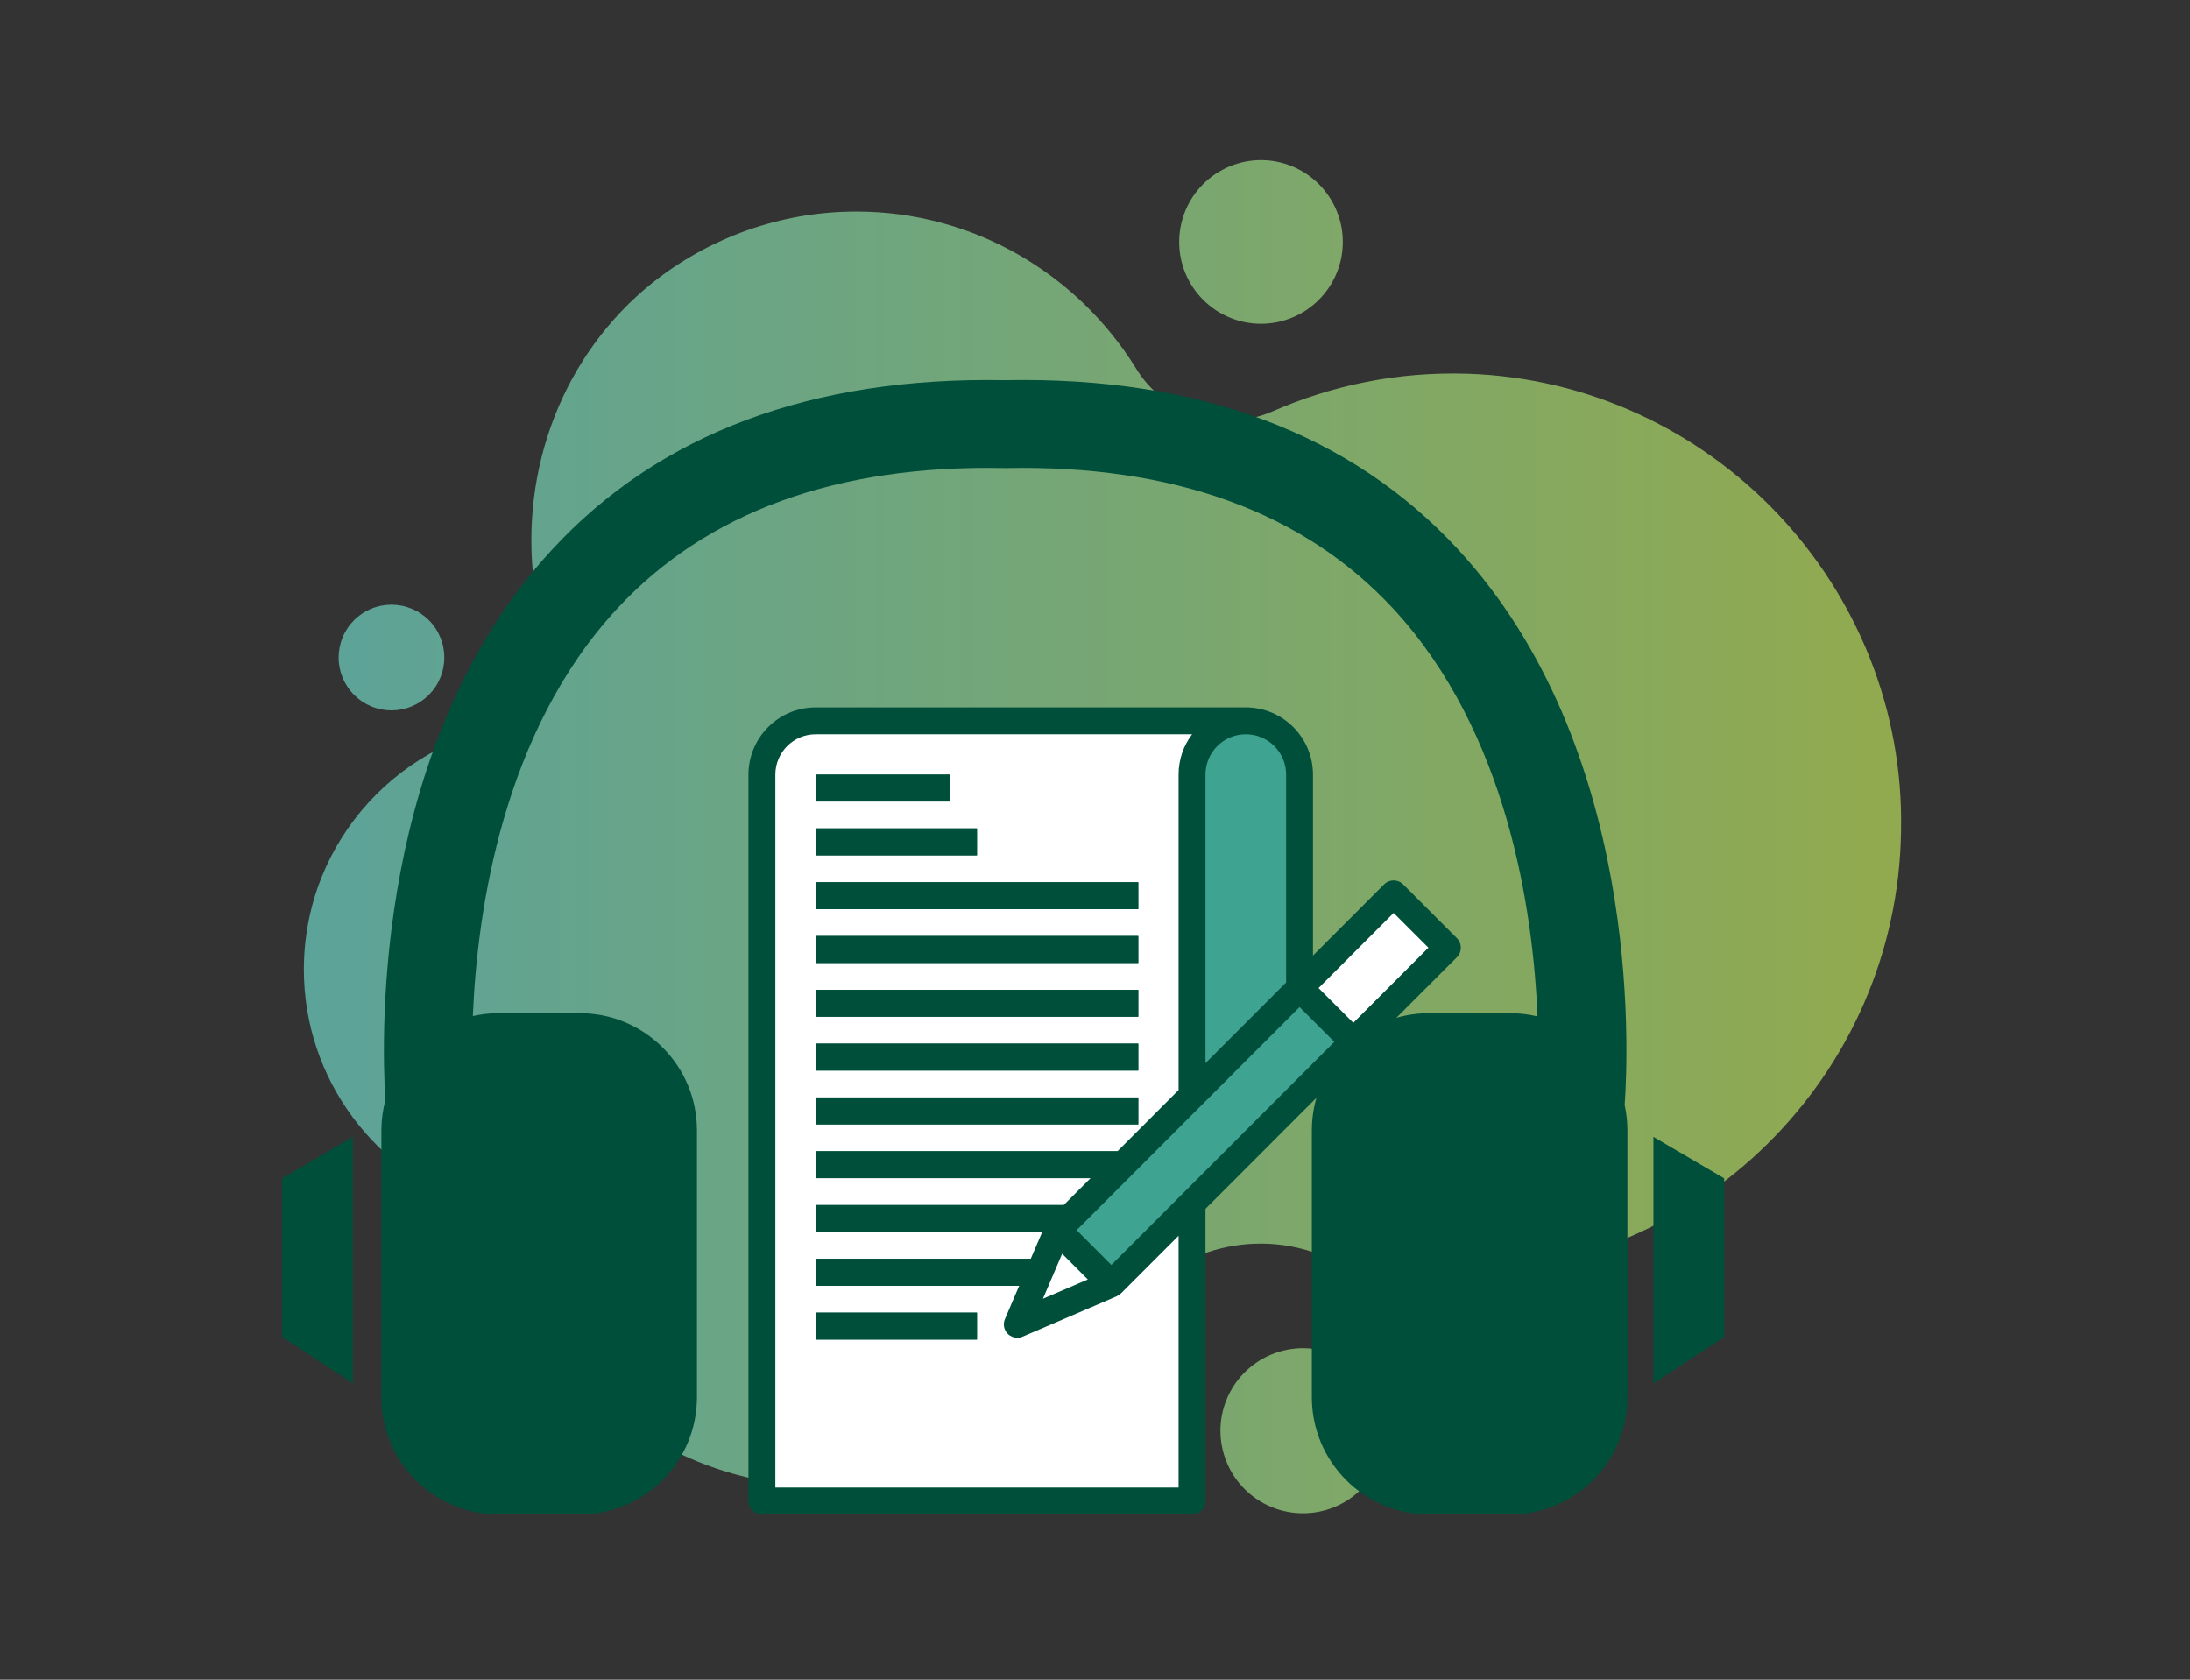
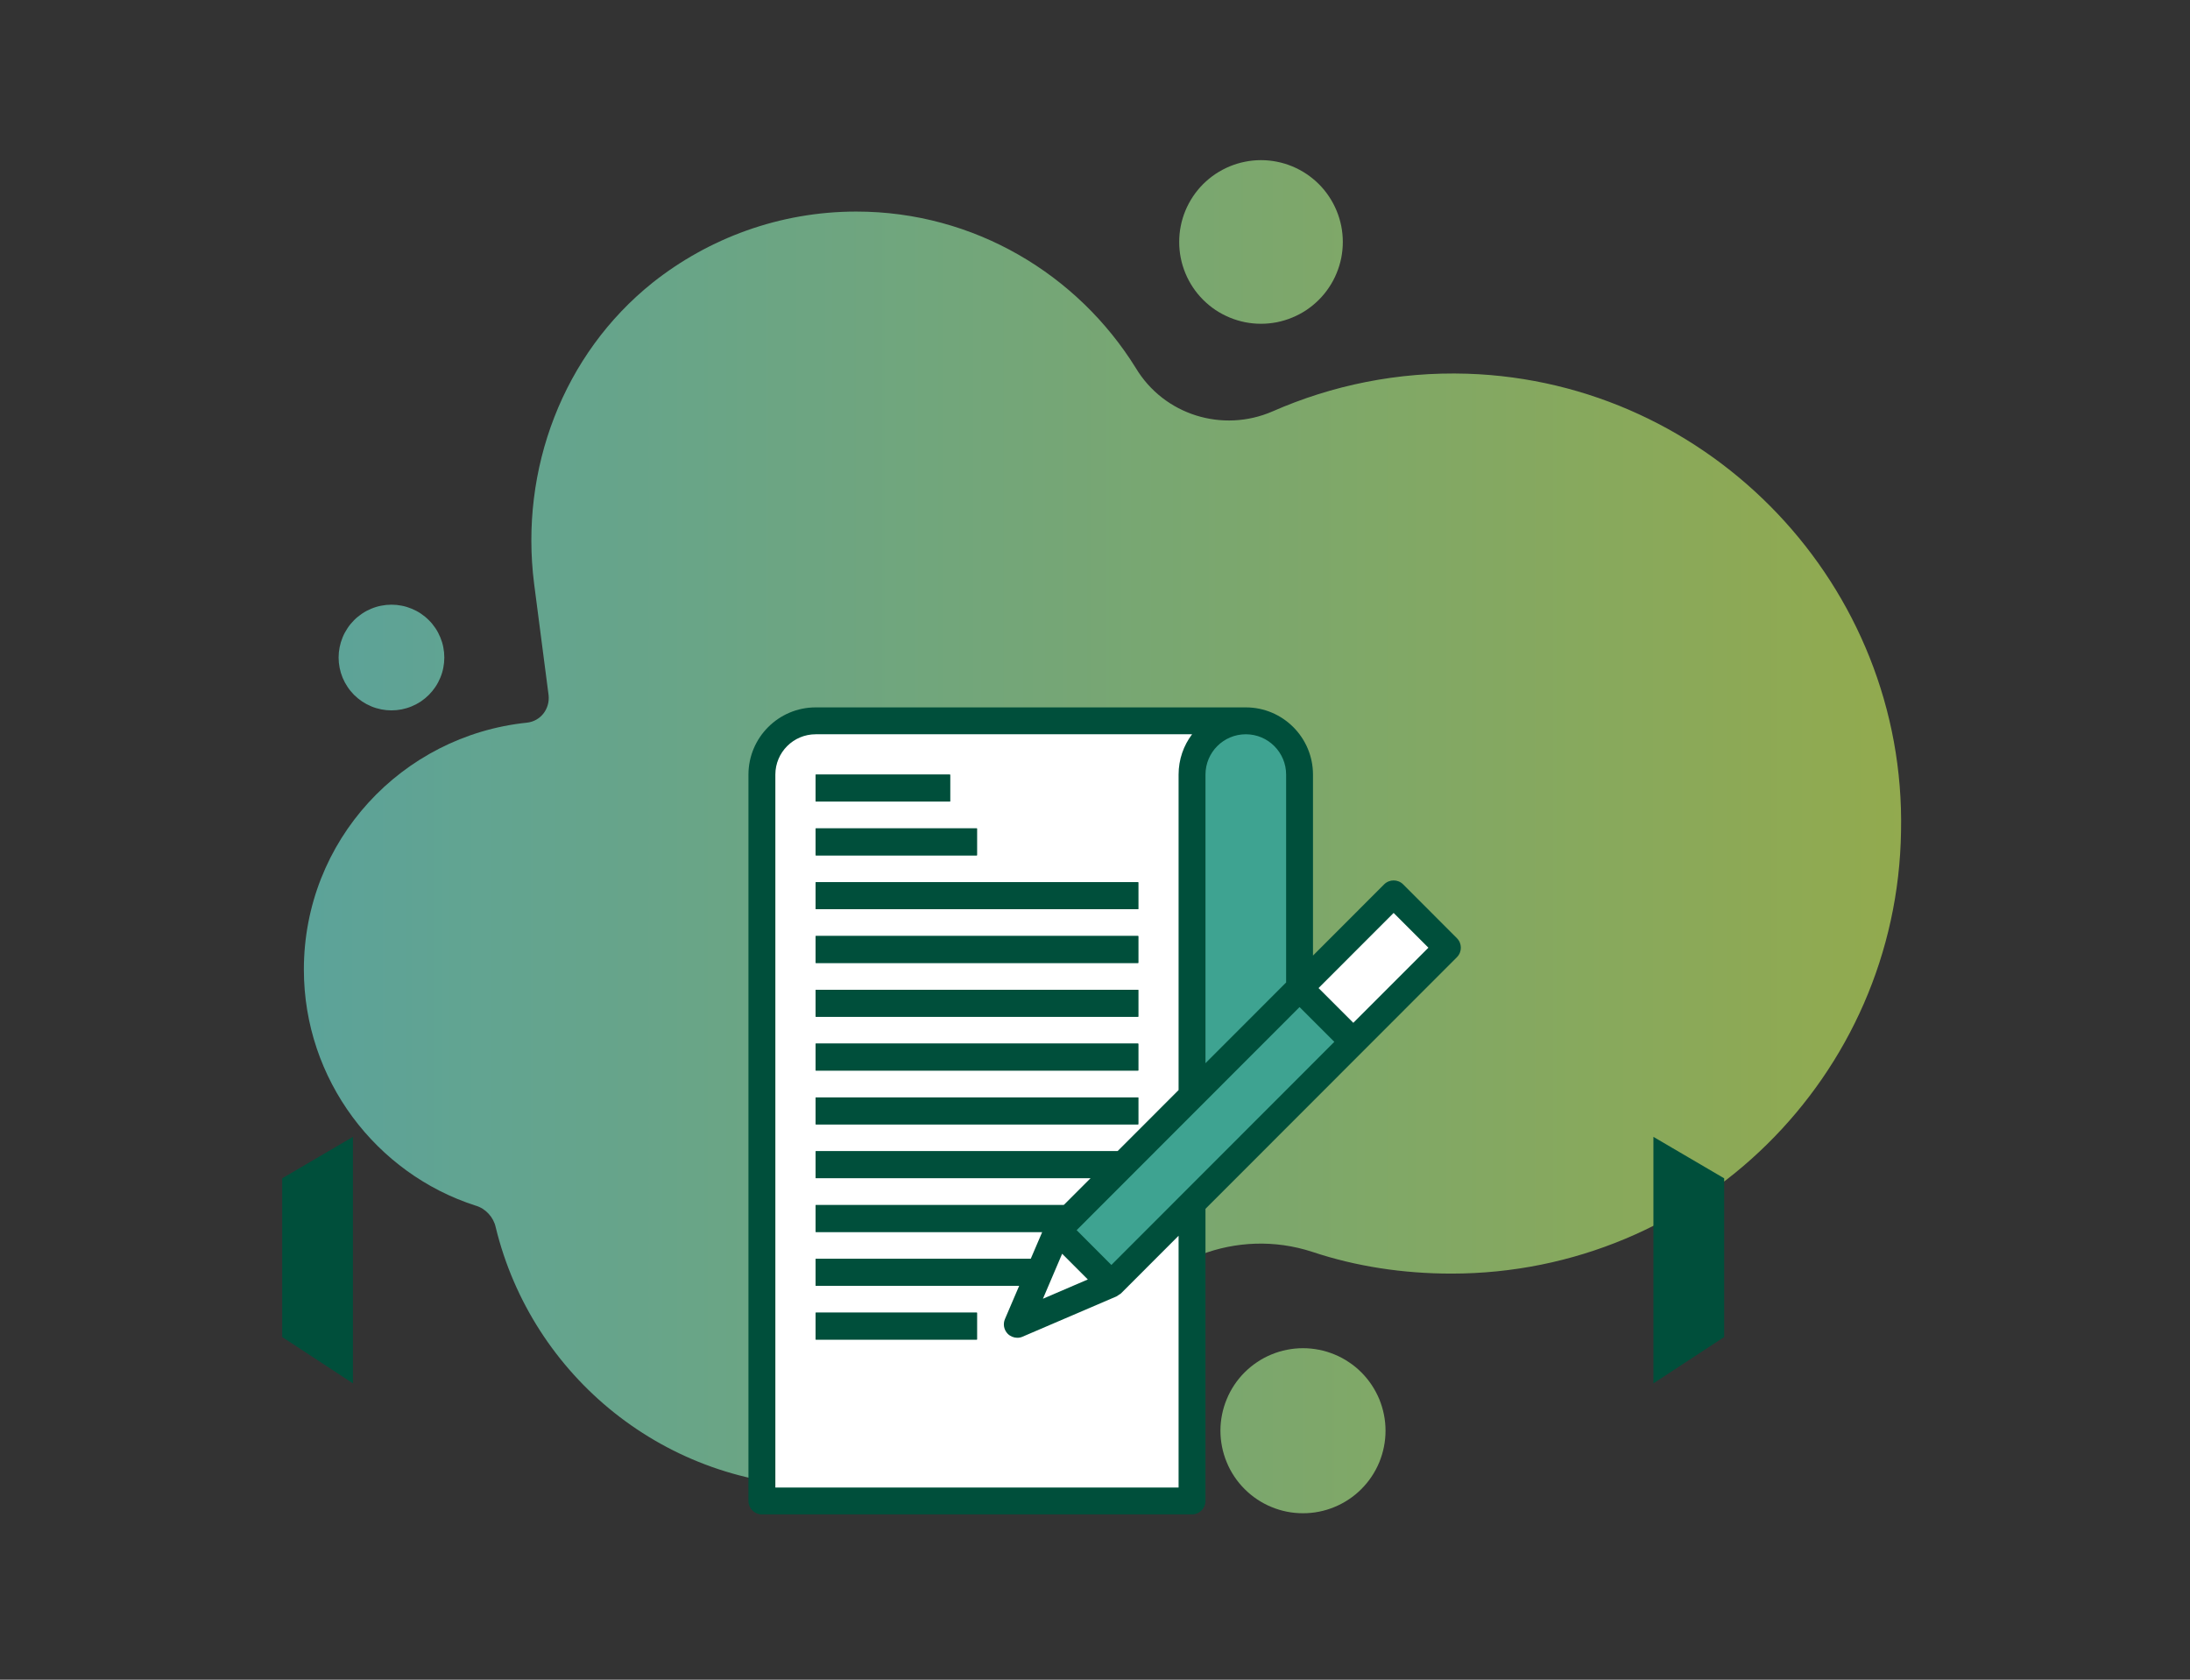
<svg xmlns="http://www.w3.org/2000/svg" width="224.88pt" height="172.5pt" viewBox="0 0 224.88 172.5" version="1.2">
  <rect x="0" y="0" width="224.88" height="172.5" fill="#333333" stroke="none" />
  <defs>
    <clipPath id="clip1">
      <path d="M 31.203 21 L 195.727 21 L 195.727 153 L 31.203 153 Z M 31.203 21 " />
    </clipPath>
    <clipPath id="clip2">
      <path d="M 150.672 38.379 C 143.535 38.156 136.77 39.57 130.676 42.246 C 125.547 44.477 119.523 42.617 116.625 37.785 C 110.676 28.195 100.047 21.727 87.926 21.727 C 80.047 21.727 72.762 24.477 67.035 29.012 C 57.816 36.371 53.355 48.195 54.844 59.941 L 56.332 71.391 C 56.48 72.805 55.512 74.066 54.102 74.215 C 41.238 75.555 31.203 86.336 31.203 99.57 C 31.203 110.871 38.637 120.535 48.82 123.805 C 49.863 124.102 50.68 124.996 50.902 126.035 C 54.621 141.352 68.375 152.652 84.805 152.652 C 97.293 152.652 108.223 146.109 114.395 136.223 C 118.707 129.309 127.031 126.035 134.762 128.562 C 139.223 130.051 144.055 130.793 149.039 130.793 C 174.316 130.793 194.832 110.496 195.207 85.367 C 195.727 60.238 175.727 39.199 150.672 38.379 Z M 150.672 38.379 " />
    </clipPath>
    <linearGradient id="linear0" gradientUnits="userSpaceOnUse" x1="0" y1="95.1" x2="221.3" y2="95.1" gradientTransform="matrix(0.743,0,0,0.743,31.203,16.447)">
      <stop offset="0" style="stop-color:rgb(36.099%,63.899%,59.999%);stop-opacity:1;" />
      <stop offset="0.008" style="stop-color:rgb(36.182%,63.91%,59.883%);stop-opacity:1;" />
      <stop offset="0.016" style="stop-color:rgb(36.348%,63.931%,59.653%);stop-opacity:1;" />
      <stop offset="0.023" style="stop-color:rgb(36.514%,63.954%,59.422%);stop-opacity:1;" />
      <stop offset="0.031" style="stop-color:rgb(36.679%,63.976%,59.193%);stop-opacity:1;" />
      <stop offset="0.039" style="stop-color:rgb(36.845%,63.997%,58.963%);stop-opacity:1;" />
      <stop offset="0.047" style="stop-color:rgb(37.012%,64.02%,58.733%);stop-opacity:1;" />
      <stop offset="0.055" style="stop-color:rgb(37.178%,64.041%,58.502%);stop-opacity:1;" />
      <stop offset="0.062" style="stop-color:rgb(37.344%,64.064%,58.272%);stop-opacity:1;" />
      <stop offset="0.07" style="stop-color:rgb(37.509%,64.085%,58.041%);stop-opacity:1;" />
      <stop offset="0.078" style="stop-color:rgb(37.675%,64.107%,57.811%);stop-opacity:1;" />
      <stop offset="0.086" style="stop-color:rgb(37.842%,64.13%,57.581%);stop-opacity:1;" />
      <stop offset="0.094" style="stop-color:rgb(38.008%,64.151%,57.35%);stop-opacity:1;" />
      <stop offset="0.102" style="stop-color:rgb(38.174%,64.172%,57.121%);stop-opacity:1;" />
      <stop offset="0.109" style="stop-color:rgb(38.339%,64.195%,56.891%);stop-opacity:1;" />
      <stop offset="0.117" style="stop-color:rgb(38.506%,64.217%,56.66%);stop-opacity:1;" />
      <stop offset="0.125" style="stop-color:rgb(38.672%,64.24%,56.43%);stop-opacity:1;" />
      <stop offset="0.133" style="stop-color:rgb(38.838%,64.261%,56.2%);stop-opacity:1;" />
      <stop offset="0.141" style="stop-color:rgb(39.005%,64.282%,55.969%);stop-opacity:1;" />
      <stop offset="0.148" style="stop-color:rgb(39.169%,64.305%,55.739%);stop-opacity:1;" />
      <stop offset="0.156" style="stop-color:rgb(39.336%,64.326%,55.508%);stop-opacity:1;" />
      <stop offset="0.164" style="stop-color:rgb(39.502%,64.348%,55.278%);stop-opacity:1;" />
      <stop offset="0.172" style="stop-color:rgb(39.668%,64.371%,55.049%);stop-opacity:1;" />
      <stop offset="0.18" style="stop-color:rgb(39.835%,64.392%,54.819%);stop-opacity:1;" />
      <stop offset="0.188" style="stop-color:rgb(40.001%,64.415%,54.588%);stop-opacity:1;" />
      <stop offset="0.195" style="stop-color:rgb(40.166%,64.436%,54.358%);stop-opacity:1;" />
      <stop offset="0.203" style="stop-color:rgb(40.332%,64.458%,54.128%);stop-opacity:1;" />
      <stop offset="0.211" style="stop-color:rgb(40.498%,64.481%,53.897%);stop-opacity:1;" />
      <stop offset="0.219" style="stop-color:rgb(40.665%,64.502%,53.667%);stop-opacity:1;" />
      <stop offset="0.227" style="stop-color:rgb(40.831%,64.523%,53.436%);stop-opacity:1;" />
      <stop offset="0.234" style="stop-color:rgb(40.996%,64.546%,53.206%);stop-opacity:1;" />
      <stop offset="0.242" style="stop-color:rgb(41.162%,64.568%,52.977%);stop-opacity:1;" />
      <stop offset="0.25" style="stop-color:rgb(41.328%,64.589%,52.747%);stop-opacity:1;" />
      <stop offset="0.258" style="stop-color:rgb(41.495%,64.612%,52.516%);stop-opacity:1;" />
      <stop offset="0.266" style="stop-color:rgb(41.661%,64.633%,52.286%);stop-opacity:1;" />
      <stop offset="0.273" style="stop-color:rgb(41.826%,64.656%,52.055%);stop-opacity:1;" />
      <stop offset="0.281" style="stop-color:rgb(41.992%,64.677%,51.825%);stop-opacity:1;" />
      <stop offset="0.289" style="stop-color:rgb(42.159%,64.699%,51.595%);stop-opacity:1;" />
      <stop offset="0.297" style="stop-color:rgb(42.325%,64.722%,51.364%);stop-opacity:1;" />
      <stop offset="0.305" style="stop-color:rgb(42.491%,64.743%,51.134%);stop-opacity:1;" />
      <stop offset="0.312" style="stop-color:rgb(42.656%,64.764%,50.905%);stop-opacity:1;" />
      <stop offset="0.32" style="stop-color:rgb(42.822%,64.787%,50.674%);stop-opacity:1;" />
      <stop offset="0.328" style="stop-color:rgb(42.989%,64.809%,50.444%);stop-opacity:1;" />
      <stop offset="0.336" style="stop-color:rgb(43.155%,64.832%,50.214%);stop-opacity:1;" />
      <stop offset="0.344" style="stop-color:rgb(43.321%,64.853%,49.983%);stop-opacity:1;" />
      <stop offset="0.352" style="stop-color:rgb(43.486%,64.874%,49.753%);stop-opacity:1;" />
      <stop offset="0.359" style="stop-color:rgb(43.652%,64.897%,49.522%);stop-opacity:1;" />
      <stop offset="0.367" style="stop-color:rgb(43.819%,64.919%,49.292%);stop-opacity:1;" />
      <stop offset="0.375" style="stop-color:rgb(43.985%,64.94%,49.062%);stop-opacity:1;" />
      <stop offset="0.383" style="stop-color:rgb(44.151%,64.963%,48.833%);stop-opacity:1;" />
      <stop offset="0.391" style="stop-color:rgb(44.316%,64.984%,48.602%);stop-opacity:1;" />
      <stop offset="0.398" style="stop-color:rgb(44.482%,65.007%,48.372%);stop-opacity:1;" />
      <stop offset="0.406" style="stop-color:rgb(44.649%,65.028%,48.141%);stop-opacity:1;" />
      <stop offset="0.414" style="stop-color:rgb(44.815%,65.05%,47.911%);stop-opacity:1;" />
      <stop offset="0.422" style="stop-color:rgb(44.981%,65.073%,47.681%);stop-opacity:1;" />
      <stop offset="0.43" style="stop-color:rgb(45.146%,65.094%,47.45%);stop-opacity:1;" />
      <stop offset="0.438" style="stop-color:rgb(45.312%,65.115%,47.22%);stop-opacity:1;" />
      <stop offset="0.445" style="stop-color:rgb(45.479%,65.138%,46.989%);stop-opacity:1;" />
      <stop offset="0.453" style="stop-color:rgb(45.645%,65.16%,46.761%);stop-opacity:1;" />
      <stop offset="0.461" style="stop-color:rgb(45.811%,65.181%,46.53%);stop-opacity:1;" />
      <stop offset="0.469" style="stop-color:rgb(45.976%,65.204%,46.3%);stop-opacity:1;" />
      <stop offset="0.477" style="stop-color:rgb(46.143%,65.225%,46.069%);stop-opacity:1;" />
      <stop offset="0.484" style="stop-color:rgb(46.309%,65.248%,45.839%);stop-opacity:1;" />
      <stop offset="0.492" style="stop-color:rgb(46.475%,65.269%,45.609%);stop-opacity:1;" />
      <stop offset="0.5" style="stop-color:rgb(46.642%,65.291%,45.378%);stop-opacity:1;" />
      <stop offset="0.508" style="stop-color:rgb(46.806%,65.314%,45.148%);stop-opacity:1;" />
      <stop offset="0.516" style="stop-color:rgb(46.973%,65.335%,44.917%);stop-opacity:1;" />
      <stop offset="0.523" style="stop-color:rgb(47.139%,65.356%,44.688%);stop-opacity:1;" />
      <stop offset="0.531" style="stop-color:rgb(47.305%,65.379%,44.458%);stop-opacity:1;" />
      <stop offset="0.539" style="stop-color:rgb(47.472%,65.401%,44.228%);stop-opacity:1;" />
      <stop offset="0.547" style="stop-color:rgb(47.638%,65.424%,43.997%);stop-opacity:1;" />
      <stop offset="0.555" style="stop-color:rgb(47.803%,65.445%,43.767%);stop-opacity:1;" />
      <stop offset="0.562" style="stop-color:rgb(47.969%,65.466%,43.536%);stop-opacity:1;" />
      <stop offset="0.57" style="stop-color:rgb(48.135%,65.489%,43.306%);stop-opacity:1;" />
      <stop offset="0.578" style="stop-color:rgb(48.302%,65.511%,43.076%);stop-opacity:1;" />
      <stop offset="0.586" style="stop-color:rgb(48.468%,65.532%,42.845%);stop-opacity:1;" />
      <stop offset="0.594" style="stop-color:rgb(48.633%,65.555%,42.616%);stop-opacity:1;" />
      <stop offset="0.602" style="stop-color:rgb(48.799%,65.576%,42.386%);stop-opacity:1;" />
      <stop offset="0.609" style="stop-color:rgb(48.965%,65.599%,42.155%);stop-opacity:1;" />
      <stop offset="0.617" style="stop-color:rgb(49.132%,65.62%,41.925%);stop-opacity:1;" />
      <stop offset="0.625" style="stop-color:rgb(49.298%,65.642%,41.695%);stop-opacity:1;" />
      <stop offset="0.633" style="stop-color:rgb(49.463%,65.665%,41.464%);stop-opacity:1;" />
      <stop offset="0.641" style="stop-color:rgb(49.629%,65.686%,41.234%);stop-opacity:1;" />
      <stop offset="0.648" style="stop-color:rgb(49.796%,65.707%,41.003%);stop-opacity:1;" />
      <stop offset="0.656" style="stop-color:rgb(49.962%,65.73%,40.773%);stop-opacity:1;" />
      <stop offset="0.664" style="stop-color:rgb(50.128%,65.752%,40.544%);stop-opacity:1;" />
      <stop offset="0.672" style="stop-color:rgb(50.293%,65.773%,40.314%);stop-opacity:1;" />
      <stop offset="0.68" style="stop-color:rgb(50.459%,65.796%,40.083%);stop-opacity:1;" />
      <stop offset="0.688" style="stop-color:rgb(50.626%,65.817%,39.853%);stop-opacity:1;" />
      <stop offset="0.695" style="stop-color:rgb(50.792%,65.84%,39.622%);stop-opacity:1;" />
      <stop offset="0.703" style="stop-color:rgb(50.958%,65.862%,39.392%);stop-opacity:1;" />
      <stop offset="0.711" style="stop-color:rgb(51.123%,65.883%,39.162%);stop-opacity:1;" />
      <stop offset="0.719" style="stop-color:rgb(51.289%,65.906%,38.931%);stop-opacity:1;" />
      <stop offset="0.727" style="stop-color:rgb(51.456%,65.927%,38.701%);stop-opacity:1;" />
      <stop offset="0.734" style="stop-color:rgb(51.622%,65.948%,38.47%);stop-opacity:1;" />
      <stop offset="0.742" style="stop-color:rgb(51.788%,65.971%,38.242%);stop-opacity:1;" />
      <stop offset="0.75" style="stop-color:rgb(51.953%,65.993%,38.011%);stop-opacity:1;" />
      <stop offset="0.758" style="stop-color:rgb(52.119%,66.016%,37.781%);stop-opacity:1;" />
      <stop offset="0.766" style="stop-color:rgb(52.286%,66.037%,37.55%);stop-opacity:1;" />
      <stop offset="0.773" style="stop-color:rgb(52.452%,66.058%,37.32%);stop-opacity:1;" />
      <stop offset="0.781" style="stop-color:rgb(52.618%,66.081%,37.09%);stop-opacity:1;" />
      <stop offset="0.789" style="stop-color:rgb(52.783%,66.103%,36.859%);stop-opacity:1;" />
      <stop offset="0.797" style="stop-color:rgb(52.95%,66.124%,36.629%);stop-opacity:1;" />
      <stop offset="0.805" style="stop-color:rgb(53.116%,66.147%,36.398%);stop-opacity:1;" />
      <stop offset="0.812" style="stop-color:rgb(53.282%,66.168%,36.169%);stop-opacity:1;" />
      <stop offset="0.82" style="stop-color:rgb(53.448%,66.191%,35.939%);stop-opacity:1;" />
      <stop offset="0.828" style="stop-color:rgb(53.613%,66.212%,35.709%);stop-opacity:1;" />
      <stop offset="0.836" style="stop-color:rgb(53.78%,66.234%,35.478%);stop-opacity:1;" />
      <stop offset="0.844" style="stop-color:rgb(53.946%,66.257%,35.248%);stop-opacity:1;" />
      <stop offset="0.852" style="stop-color:rgb(54.112%,66.278%,35.017%);stop-opacity:1;" />
      <stop offset="0.859" style="stop-color:rgb(54.279%,66.299%,34.787%);stop-opacity:1;" />
      <stop offset="0.867" style="stop-color:rgb(54.443%,66.322%,34.557%);stop-opacity:1;" />
      <stop offset="0.875" style="stop-color:rgb(54.61%,66.344%,34.326%);stop-opacity:1;" />
      <stop offset="0.883" style="stop-color:rgb(54.776%,66.365%,34.097%);stop-opacity:1;" />
      <stop offset="0.891" style="stop-color:rgb(54.942%,66.388%,33.867%);stop-opacity:1;" />
      <stop offset="0.898" style="stop-color:rgb(55.109%,66.409%,33.636%);stop-opacity:1;" />
      <stop offset="0.906" style="stop-color:rgb(55.275%,66.432%,33.406%);stop-opacity:1;" />
      <stop offset="0.914" style="stop-color:rgb(55.44%,66.454%,33.176%);stop-opacity:1;" />
      <stop offset="0.922" style="stop-color:rgb(55.606%,66.475%,32.945%);stop-opacity:1;" />
      <stop offset="0.93" style="stop-color:rgb(55.772%,66.498%,32.715%);stop-opacity:1;" />
      <stop offset="0.938" style="stop-color:rgb(55.939%,66.519%,32.484%);stop-opacity:1;" />
      <stop offset="0.945" style="stop-color:rgb(56.105%,66.541%,32.254%);stop-opacity:1;" />
      <stop offset="0.953" style="stop-color:rgb(56.27%,66.563%,32.025%);stop-opacity:1;" />
      <stop offset="0.961" style="stop-color:rgb(56.436%,66.585%,31.795%);stop-opacity:1;" />
      <stop offset="0.969" style="stop-color:rgb(56.602%,66.608%,31.564%);stop-opacity:1;" />
      <stop offset="0.977" style="stop-color:rgb(56.769%,66.629%,31.334%);stop-opacity:1;" />
      <stop offset="0.984" style="stop-color:rgb(56.935%,66.65%,31.104%);stop-opacity:1;" />
      <stop offset="1" style="stop-color:rgb(57.158%,66.681%,30.794%);stop-opacity:1;" />
    </linearGradient>
    <clipPath id="clip3">
      <path d="M 125 138 L 143 138 L 143 155.473 L 125 155.473 Z M 125 138 " />
    </clipPath>
    <clipPath id="clip4">
      <path d="M 142.273 146.93 C 142.273 147.484 142.219 148.035 142.109 148.582 C 142 149.129 141.84 149.656 141.629 150.172 C 141.414 150.688 141.152 151.176 140.844 151.637 C 140.535 152.102 140.184 152.527 139.789 152.922 C 139.398 153.316 138.969 153.668 138.504 153.977 C 138.043 154.285 137.555 154.547 137.039 154.758 C 136.527 154.973 135.996 155.133 135.449 155.242 C 134.906 155.352 134.355 155.402 133.797 155.402 C 133.242 155.402 132.691 155.352 132.145 155.242 C 131.598 155.133 131.066 154.973 130.555 154.758 C 130.039 154.547 129.551 154.285 129.09 153.977 C 128.625 153.668 128.199 153.316 127.805 152.922 C 127.41 152.527 127.059 152.102 126.75 151.637 C 126.441 151.176 126.18 150.688 125.969 150.172 C 125.754 149.656 125.594 149.129 125.484 148.582 C 125.375 148.035 125.32 147.484 125.32 146.93 C 125.32 146.371 125.375 145.82 125.484 145.273 C 125.594 144.73 125.754 144.199 125.969 143.684 C 126.18 143.172 126.441 142.684 126.75 142.219 C 127.059 141.758 127.41 141.328 127.805 140.934 C 128.199 140.543 128.625 140.191 129.09 139.883 C 129.551 139.57 130.039 139.312 130.555 139.098 C 131.066 138.887 131.598 138.723 132.145 138.617 C 132.691 138.508 133.242 138.453 133.797 138.453 C 134.355 138.453 134.906 138.508 135.449 138.617 C 135.996 138.723 136.527 138.887 137.039 139.098 C 137.555 139.312 138.043 139.57 138.504 139.883 C 138.969 140.191 139.398 140.543 139.789 140.934 C 140.184 141.328 140.535 141.758 140.844 142.219 C 141.152 142.684 141.414 143.172 141.629 143.684 C 141.84 144.199 142 144.73 142.109 145.273 C 142.219 145.82 142.273 146.371 142.273 146.93 Z M 142.273 146.93 " />
    </clipPath>
    <linearGradient id="linear1" gradientUnits="userSpaceOnUse" x1="126.6" y1="95.1" x2="149.4" y2="95.1" gradientTransform="matrix(0.743,0,0,0.743,31.203,16.447)">
      <stop offset="0" style="stop-color:rgb(48.256%,65.504%,43.14%);stop-opacity:1;" />
      <stop offset="0.125" style="stop-color:rgb(48.393%,65.523%,42.949%);stop-opacity:1;" />
      <stop offset="0.25" style="stop-color:rgb(48.666%,65.559%,42.57%);stop-opacity:1;" />
      <stop offset="0.375" style="stop-color:rgb(48.94%,65.594%,42.191%);stop-opacity:1;" />
      <stop offset="0.5" style="stop-color:rgb(49.214%,65.631%,41.811%);stop-opacity:1;" />
      <stop offset="0.625" style="stop-color:rgb(49.487%,65.668%,41.431%);stop-opacity:1;" />
      <stop offset="0.75" style="stop-color:rgb(49.76%,65.703%,41.052%);stop-opacity:1;" />
      <stop offset="0.875" style="stop-color:rgb(50.035%,65.739%,40.672%);stop-opacity:1;" />
      <stop offset="1" style="stop-color:rgb(50.308%,65.776%,40.292%);stop-opacity:1;" />
    </linearGradient>
    <clipPath id="clip5">
      <path d="M 121 16.379 L 138 16.379 L 138 34 L 121 34 Z M 121 16.379 " />
    </clipPath>
    <clipPath id="clip6">
      <path d="M 137.887 24.848 C 137.887 25.398 137.832 25.945 137.727 26.488 C 137.617 27.027 137.457 27.555 137.246 28.062 C 137.035 28.574 136.777 29.059 136.469 29.516 C 136.164 29.977 135.816 30.398 135.426 30.789 C 135.035 31.18 134.609 31.527 134.152 31.836 C 133.695 32.141 133.211 32.398 132.699 32.609 C 132.191 32.82 131.664 32.98 131.125 33.09 C 130.582 33.195 130.035 33.25 129.484 33.25 C 128.934 33.25 128.387 33.195 127.848 33.09 C 127.305 32.98 126.781 32.82 126.27 32.609 C 125.762 32.398 125.277 32.141 124.816 31.836 C 124.359 31.527 123.934 31.18 123.543 30.789 C 123.156 30.398 122.805 29.977 122.5 29.516 C 122.195 29.059 121.934 28.574 121.723 28.062 C 121.512 27.555 121.352 27.027 121.246 26.488 C 121.137 25.945 121.086 25.398 121.086 24.848 C 121.086 24.297 121.137 23.75 121.246 23.211 C 121.352 22.668 121.512 22.145 121.723 21.633 C 121.934 21.125 122.195 20.641 122.5 20.18 C 122.805 19.723 123.156 19.297 123.543 18.906 C 123.934 18.52 124.359 18.168 124.816 17.863 C 125.277 17.559 125.762 17.297 126.27 17.086 C 126.781 16.875 127.305 16.715 127.848 16.609 C 128.387 16.5 128.934 16.445 129.484 16.445 C 130.035 16.445 130.582 16.5 131.125 16.609 C 131.664 16.715 132.191 16.875 132.699 17.086 C 133.211 17.297 133.695 17.559 134.152 17.863 C 134.609 18.168 135.035 18.52 135.426 18.906 C 135.816 19.297 136.164 19.723 136.469 20.18 C 136.777 20.641 137.035 21.125 137.246 21.633 C 137.457 22.145 137.617 22.668 137.727 23.211 C 137.832 23.75 137.887 24.297 137.887 24.848 Z M 137.887 24.848 " />
    </clipPath>
    <linearGradient id="linear2" gradientUnits="userSpaceOnUse" x1="120.9" y1="95.1" x2="143.5" y2="95.1" gradientTransform="matrix(0.743,0,0,0.743,31.203,16.447)">
      <stop offset="0" style="stop-color:rgb(47.71%,65.433%,43.9%);stop-opacity:1;" />
      <stop offset="0.125" style="stop-color:rgb(47.844%,65.45%,43.71%);stop-opacity:1;" />
      <stop offset="0.25" style="stop-color:rgb(48.116%,65.486%,43.335%);stop-opacity:1;" />
      <stop offset="0.375" style="stop-color:rgb(48.387%,65.521%,42.958%);stop-opacity:1;" />
      <stop offset="0.5" style="stop-color:rgb(48.659%,65.558%,42.581%);stop-opacity:1;" />
      <stop offset="0.625" style="stop-color:rgb(48.929%,65.593%,42.206%);stop-opacity:1;" />
      <stop offset="0.75" style="stop-color:rgb(49.2%,65.63%,41.829%);stop-opacity:1;" />
      <stop offset="0.875" style="stop-color:rgb(49.472%,65.665%,41.454%);stop-opacity:1;" />
      <stop offset="1" style="stop-color:rgb(49.744%,65.701%,41.077%);stop-opacity:1;" />
    </linearGradient>
    <clipPath id="clip7">
      <path d="M 34 62 L 46 62 L 46 73 L 34 73 Z M 34 62 " />
    </clipPath>
    <clipPath id="clip8">
      <path d="M 45.625 67.523 C 45.625 67.879 45.59 68.234 45.52 68.582 C 45.453 68.934 45.348 69.273 45.211 69.602 C 45.074 69.93 44.91 70.242 44.711 70.539 C 44.512 70.836 44.289 71.109 44.035 71.363 C 43.785 71.613 43.508 71.84 43.215 72.039 C 42.918 72.234 42.605 72.402 42.273 72.539 C 41.945 72.676 41.605 72.777 41.258 72.848 C 40.906 72.918 40.555 72.953 40.199 72.953 C 39.84 72.953 39.488 72.918 39.141 72.848 C 38.789 72.777 38.449 72.676 38.121 72.539 C 37.793 72.402 37.48 72.234 37.184 72.039 C 36.887 71.84 36.613 71.613 36.359 71.363 C 36.109 71.109 35.883 70.836 35.688 70.539 C 35.488 70.242 35.32 69.93 35.184 69.602 C 35.047 69.273 34.945 68.934 34.875 68.582 C 34.805 68.234 34.77 67.879 34.77 67.523 C 34.77 67.168 34.805 66.816 34.875 66.465 C 34.945 66.117 35.047 65.777 35.184 65.449 C 35.32 65.117 35.488 64.805 35.688 64.508 C 35.883 64.211 36.109 63.938 36.359 63.688 C 36.613 63.434 36.887 63.211 37.184 63.012 C 37.48 62.812 37.793 62.648 38.121 62.512 C 38.449 62.375 38.789 62.27 39.141 62.203 C 39.488 62.133 39.84 62.098 40.199 62.098 C 40.555 62.098 40.906 62.133 41.258 62.203 C 41.605 62.27 41.945 62.375 42.273 62.512 C 42.605 62.648 42.918 62.812 43.215 63.012 C 43.508 63.211 43.785 63.434 44.035 63.688 C 44.289 63.938 44.512 64.211 44.711 64.508 C 44.91 64.805 45.074 65.117 45.211 65.449 C 45.348 65.777 45.453 66.117 45.52 66.465 C 45.59 66.816 45.625 67.168 45.625 67.523 Z M 45.625 67.523 " />
    </clipPath>
    <linearGradient id="linear3" gradientUnits="userSpaceOnUse" x1="4.8" y1="95.1" x2="19.4" y2="95.1" gradientTransform="matrix(0.743,0,0,0.743,31.203,16.447)">
      <stop offset="0" style="stop-color:rgb(36.56%,63.96%,59.36%);stop-opacity:1;" />
      <stop offset="0.125" style="stop-color:rgb(36.647%,63.971%,59.238%);stop-opacity:1;" />
      <stop offset="0.25" style="stop-color:rgb(36.823%,63.994%,58.995%);stop-opacity:1;" />
      <stop offset="0.375" style="stop-color:rgb(36.998%,64.017%,58.752%);stop-opacity:1;" />
      <stop offset="0.5" style="stop-color:rgb(37.173%,64.041%,58.508%);stop-opacity:1;" />
      <stop offset="0.625" style="stop-color:rgb(37.347%,64.064%,58.266%);stop-opacity:1;" />
      <stop offset="0.75" style="stop-color:rgb(37.523%,64.087%,58.023%);stop-opacity:1;" />
      <stop offset="0.875" style="stop-color:rgb(37.698%,64.11%,57.78%);stop-opacity:1;" />
      <stop offset="1" style="stop-color:rgb(37.874%,64.133%,57.536%);stop-opacity:1;" />
    </linearGradient>
    <clipPath id="clip9">
      <path d="M 39 39 L 168 39 L 168 155.602 L 39 155.602 Z M 39 39 " />
    </clipPath>
    <clipPath id="clip10">
      <path d="M 28.977 116 L 37 116 L 37 143 L 28.977 143 Z M 28.977 116 " />
    </clipPath>
    <clipPath id="clip11">
      <path d="M 169 116 L 177.047 116 L 177.047 143 L 169 143 Z M 169 116 " />
    </clipPath>
    <clipPath id="clip12">
      <path d="M 76.855 72.578 L 150.145 72.578 L 150.145 155.59 L 76.855 155.59 Z M 76.855 72.578 " />
    </clipPath>
  </defs>
  <g id="surface1">
    <g clip-path="url(#clip1)" clip-rule="nonzero">
      <g clip-path="url(#clip2)" clip-rule="nonzero">
        <path style=" stroke:none;fill-rule:nonzero;fill:url(#linear0);" d="M 31.203 21.727 L 31.203 152.652 L 195.727 152.652 L 195.727 21.727 Z M 31.203 21.727 " />
      </g>
    </g>
    <g clip-path="url(#clip3)" clip-rule="nonzero">
      <g clip-path="url(#clip4)" clip-rule="nonzero">
        <path style=" stroke:none;fill-rule:nonzero;fill:url(#linear1);" d="M 125.32 138.453 L 125.32 155.402 L 142.273 155.402 L 142.273 138.453 Z M 125.32 138.453 " />
      </g>
    </g>
    <g clip-path="url(#clip5)" clip-rule="nonzero">
      <g clip-path="url(#clip6)" clip-rule="nonzero">
        <path style=" stroke:none;fill-rule:nonzero;fill:url(#linear2);" d="M 121.086 16.445 L 121.086 33.25 L 137.887 33.25 L 137.887 16.445 Z M 121.086 16.445 " />
      </g>
    </g>
    <g clip-path="url(#clip7)" clip-rule="nonzero">
      <g clip-path="url(#clip8)" clip-rule="nonzero">
        <path style=" stroke:none;fill-rule:nonzero;fill:url(#linear3);" d="M 34.77 62.098 L 34.77 72.953 L 45.625 72.953 L 45.625 62.098 Z M 34.77 62.098 " />
      </g>
    </g>
    <g clip-path="url(#clip9)" clip-rule="nonzero">
-       <path style=" stroke:none;fill-rule:nonzero;fill:rgb(0%,30.98%,23.14%);fill-opacity:1;" d="M 166.828 113.492 C 167.258 107.387 168.395 76.656 149.742 56.445 C 138.734 44.516 123.082 38.652 103.215 39.043 C 83.355 38.668 67.695 44.516 56.688 56.445 C 38.508 76.145 39.129 105.836 39.57 112.984 C 39.309 113.973 39.164 115.008 39.164 116.082 L 39.164 143.484 C 39.164 150.133 44.547 155.52 51.191 155.52 L 59.543 155.52 C 66.184 155.52 71.566 150.133 71.566 143.484 L 71.566 116.082 C 71.566 109.438 66.184 104.051 59.543 104.051 L 51.191 104.051 C 50.285 104.051 49.402 104.152 48.555 104.344 C 49.008 93.418 51.66 75.168 63.348 62.531 C 72.547 52.586 85.953 47.707 103.125 48.07 L 103.309 48.07 C 120.484 47.723 133.887 52.586 143.086 62.531 C 154.785 75.184 157.43 93.457 157.879 104.379 C 156.984 104.164 156.047 104.051 155.082 104.051 L 146.73 104.051 C 140.09 104.051 134.707 109.438 134.707 116.082 L 134.707 143.484 C 134.707 150.133 140.09 155.52 146.73 155.52 L 155.082 155.52 C 161.723 155.52 167.109 150.133 167.109 143.484 L 167.109 116.082 C 167.109 115.191 167.012 114.324 166.828 113.492 Z M 166.828 113.492 " />
-     </g>
+       </g>
    <g clip-path="url(#clip10)" clip-rule="nonzero">
      <path style=" stroke:none;fill-rule:nonzero;fill:rgb(0%,30.98%,23.14%);fill-opacity:1;" d="M 36.242 116.75 L 28.977 121.008 L 28.977 137.305 L 36.242 142.066 " />
    </g>
    <g clip-path="url(#clip11)" clip-rule="nonzero">
      <path style=" stroke:none;fill-rule:nonzero;fill:rgb(0%,30.98%,23.14%);fill-opacity:1;" d="M 169.781 116.75 L 177.047 121.008 L 177.047 137.305 L 169.781 142.066 " />
    </g>
    <path style=" stroke:none;fill-rule:nonzero;fill:rgb(24.309%,63.919%,56.859%);fill-opacity:1;" d="M 127.926 74.023 C 124.871 74.023 122.402 76.496 122.402 79.551 L 122.402 114.082 L 133.445 114.082 L 133.445 79.551 C 133.445 76.496 130.977 74.023 127.926 74.023 " />
    <path style=" stroke:none;fill-rule:nonzero;fill:rgb(100%,100%,100%);fill-opacity:1;" d="M 83.758 74.023 C 80.711 74.023 78.238 76.496 78.238 79.551 L 78.238 154.145 L 122.402 154.145 L 122.402 79.551 C 122.402 76.496 124.871 74.023 127.926 74.023 L 83.758 74.023 " />
    <path style=" stroke:none;fill-rule:nonzero;fill:rgb(0%,30.98%,23.14%);fill-opacity:1;" d="M 116.883 93.363 L 83.758 93.363 L 83.758 90.602 L 116.883 90.602 L 116.883 93.363 " />
    <path style=" stroke:none;fill-rule:nonzero;fill:rgb(0%,30.98%,23.14%);fill-opacity:1;" d="M 116.883 98.891 L 83.758 98.891 L 83.758 96.125 L 116.883 96.125 L 116.883 98.891 " />
    <path style=" stroke:none;fill-rule:nonzero;fill:rgb(0%,30.98%,23.14%);fill-opacity:1;" d="M 116.883 104.414 L 83.758 104.414 L 83.758 101.652 L 116.883 101.652 L 116.883 104.414 " />
    <path style=" stroke:none;fill-rule:nonzero;fill:rgb(0%,30.98%,23.14%);fill-opacity:1;" d="M 116.883 109.941 L 83.758 109.941 L 83.758 107.176 L 116.883 107.176 L 116.883 109.941 " />
    <path style=" stroke:none;fill-rule:nonzero;fill:rgb(0%,30.98%,23.14%);fill-opacity:1;" d="M 116.883 115.465 L 83.758 115.465 L 83.758 112.703 L 116.883 112.703 L 116.883 115.465 " />
    <path style=" stroke:none;fill-rule:nonzero;fill:rgb(0%,30.98%,23.14%);fill-opacity:1;" d="M 115.504 120.992 L 83.758 120.992 L 83.758 118.227 L 115.504 118.227 L 115.504 120.992 " />
    <path style=" stroke:none;fill-rule:nonzero;fill:rgb(0%,30.98%,23.14%);fill-opacity:1;" d="M 109.98 126.516 L 83.758 126.516 L 83.758 123.754 L 109.98 123.754 L 109.98 126.516 " />
    <path style=" stroke:none;fill-rule:nonzero;fill:rgb(0%,30.98%,23.14%);fill-opacity:1;" d="M 107.223 132.043 L 83.758 132.043 L 83.758 129.277 L 107.223 129.277 L 107.223 132.043 " />
    <path style=" stroke:none;fill-rule:nonzero;fill:rgb(0%,30.98%,23.14%);fill-opacity:1;" d="M 100.32 137.566 L 83.758 137.566 L 83.758 134.805 L 100.32 134.805 L 100.32 137.566 " />
    <path style=" stroke:none;fill-rule:nonzero;fill:rgb(0%,30.98%,23.14%);fill-opacity:1;" d="M 97.559 82.312 L 83.758 82.312 L 83.758 79.551 L 97.559 79.551 L 97.559 82.312 " />
    <path style=" stroke:none;fill-rule:nonzero;fill:rgb(0%,30.98%,23.14%);fill-opacity:1;" d="M 100.32 87.84 L 83.758 87.84 L 83.758 85.074 L 100.32 85.074 L 100.32 87.84 " />
    <path style=" stroke:none;fill-rule:nonzero;fill:rgb(24.309%,63.919%,56.859%);fill-opacity:1;" d="M 108.602 126.332 L 143.105 91.797 L 148.625 97.324 L 114.121 131.859 L 108.602 126.332 " />
    <path style=" stroke:none;fill-rule:nonzero;fill:rgb(100%,100%,100%);fill-opacity:1;" d="M 108.602 126.332 L 104.461 136.004 L 114.121 131.859 Z M 108.602 126.332 " />
    <path style=" stroke:none;fill-rule:nonzero;fill:rgb(100%,100%,100%);fill-opacity:1;" d="M 143.105 91.797 L 133.445 101.469 L 138.965 106.992 L 148.625 97.324 L 143.105 91.797 " />
    <g clip-path="url(#clip12)" clip-rule="nonzero">
      <path style=" stroke:none;fill-rule:nonzero;fill:rgb(0%,30.98%,23.14%);fill-opacity:1;" d="M 137.016 106.992 L 114.121 129.906 L 110.555 126.332 L 133.445 103.422 Z M 143.105 93.754 L 146.676 97.324 L 138.965 105.039 L 135.395 101.469 Z M 111.703 131.395 L 107.094 133.375 L 109.066 128.754 Z M 121.023 152.762 L 79.617 152.762 L 79.617 79.551 C 79.617 77.262 81.473 75.406 83.758 75.406 L 122.41 75.406 C 121.535 76.559 121.023 77.996 121.023 79.551 L 121.023 111.945 L 114.746 118.227 L 83.758 118.227 L 83.758 120.992 L 111.988 120.992 L 109.227 123.754 L 83.758 123.754 L 83.758 126.516 L 107.023 126.516 L 105.84 129.277 L 83.758 129.277 L 83.758 132.043 L 104.656 132.043 L 103.195 135.457 C 102.969 135.977 103.086 136.578 103.484 136.98 C 103.75 137.242 104.102 137.383 104.461 137.383 C 104.645 137.383 104.828 137.352 105.004 137.27 L 114.641 133.137 C 114.641 133.137 115.086 132.852 115.098 132.836 L 121.023 126.906 Z M 123.785 79.551 C 123.785 77.262 125.637 75.406 127.926 75.406 C 130.211 75.406 132.066 77.262 132.066 79.551 L 132.066 100.895 L 123.785 109.184 Z M 127.926 72.645 L 83.758 72.645 C 79.953 72.645 76.855 75.742 76.855 79.551 L 76.855 154.145 C 76.855 154.902 77.477 155.523 78.238 155.523 L 122.402 155.523 C 123.164 155.523 123.785 154.902 123.785 154.145 L 123.785 124.141 L 149.602 98.301 C 150.141 97.762 150.141 96.887 149.602 96.348 L 144.082 90.82 C 143.543 90.281 142.668 90.281 142.129 90.82 L 134.824 98.133 L 134.824 79.551 C 134.824 75.742 131.73 72.645 127.926 72.645 " />
    </g>
    <path style=" stroke:none;fill-rule:nonzero;fill:rgb(0%,30.98%,23.14%);fill-opacity:1;" d="M 116.883 90.602 L 83.758 90.602 L 83.758 93.363 L 116.883 93.363 L 116.883 90.602 " />
    <path style=" stroke:none;fill-rule:nonzero;fill:rgb(0%,30.98%,23.14%);fill-opacity:1;" d="M 116.883 96.125 L 83.758 96.125 L 83.758 98.891 L 116.883 98.891 L 116.883 96.125 " />
    <path style=" stroke:none;fill-rule:nonzero;fill:rgb(0%,30.98%,23.14%);fill-opacity:1;" d="M 116.883 101.652 L 83.758 101.652 L 83.758 104.414 L 116.883 104.414 L 116.883 101.652 " />
    <path style=" stroke:none;fill-rule:nonzero;fill:rgb(0%,30.98%,23.14%);fill-opacity:1;" d="M 116.883 107.176 L 83.758 107.176 L 83.758 109.941 L 116.883 109.941 L 116.883 107.176 " />
    <path style=" stroke:none;fill-rule:nonzero;fill:rgb(0%,30.98%,23.14%);fill-opacity:1;" d="M 116.883 112.703 L 83.758 112.703 L 83.758 115.465 L 116.883 115.465 L 116.883 112.703 " />
    <path style=" stroke:none;fill-rule:nonzero;fill:rgb(0%,30.98%,23.14%);fill-opacity:1;" d="M 83.758 137.566 L 100.32 137.566 L 100.32 134.805 L 83.758 134.805 L 83.758 137.566 " />
    <path style=" stroke:none;fill-rule:nonzero;fill:rgb(0%,30.98%,23.14%);fill-opacity:1;" d="M 97.559 79.551 L 83.758 79.551 L 83.758 82.312 L 97.559 82.312 L 97.559 79.551 " />
    <path style=" stroke:none;fill-rule:nonzero;fill:rgb(0%,30.98%,23.14%);fill-opacity:1;" d="M 100.32 85.074 L 83.758 85.074 L 83.758 87.84 L 100.32 87.84 L 100.32 85.074 " />
  </g>
</svg>